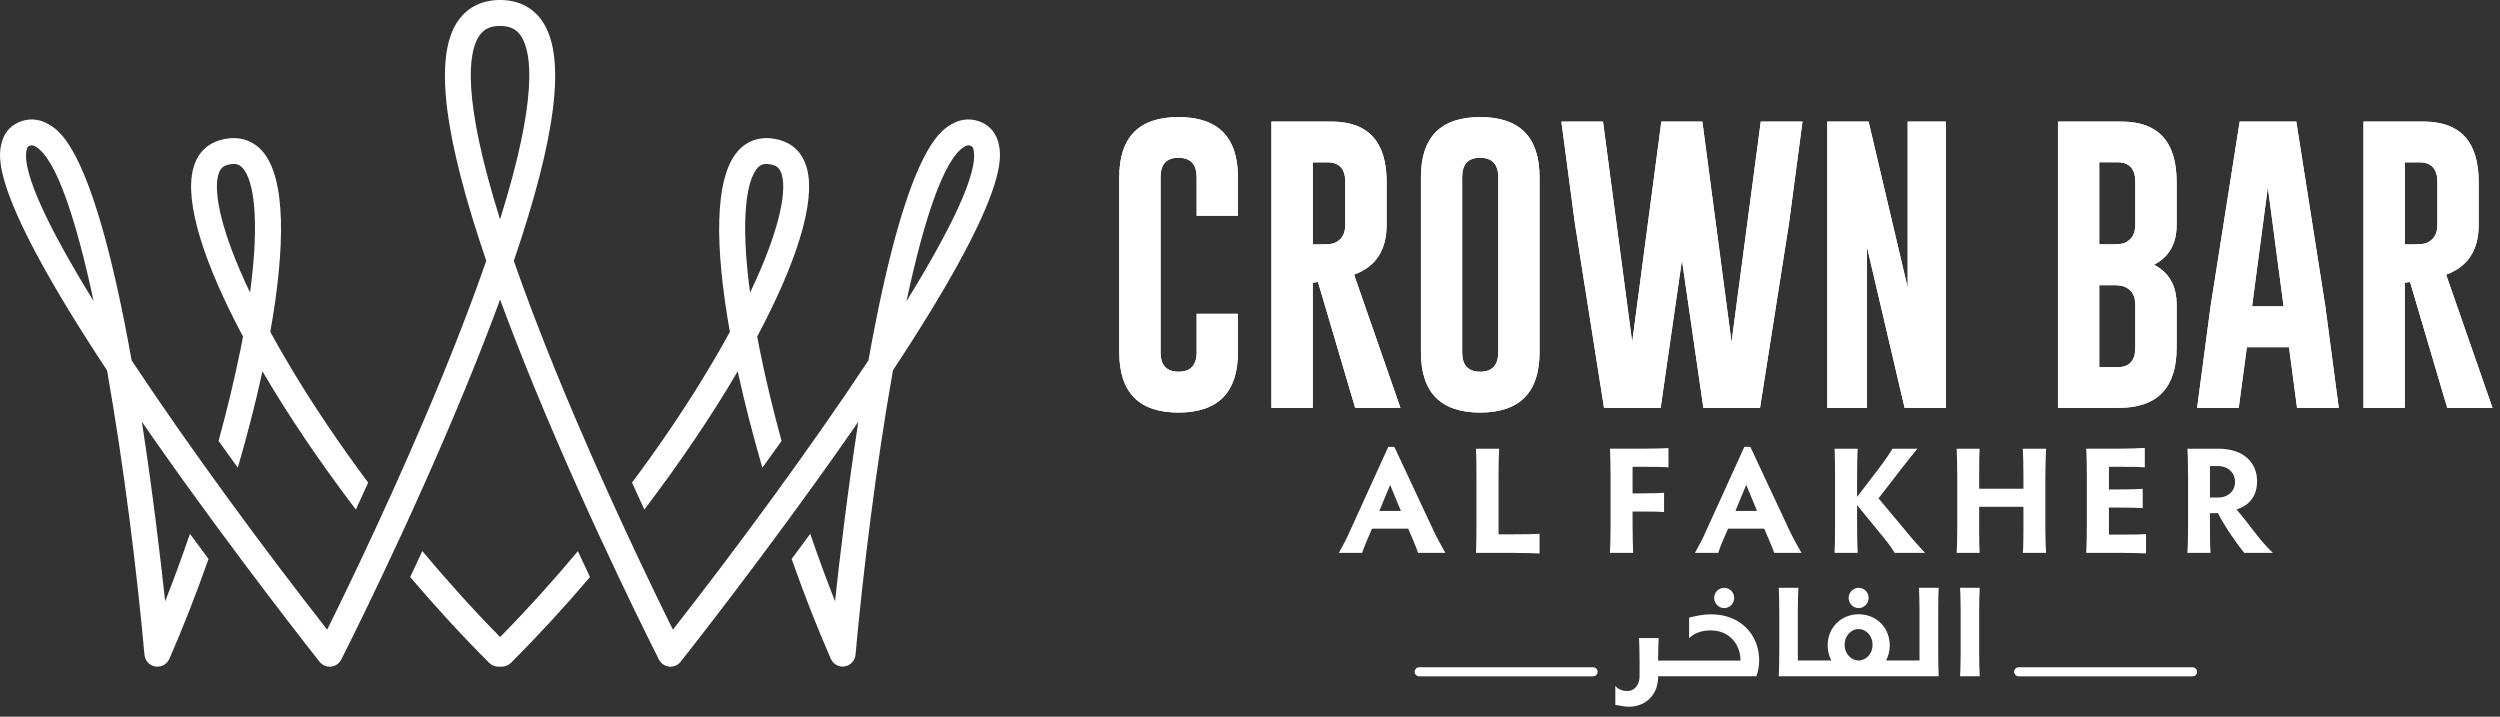
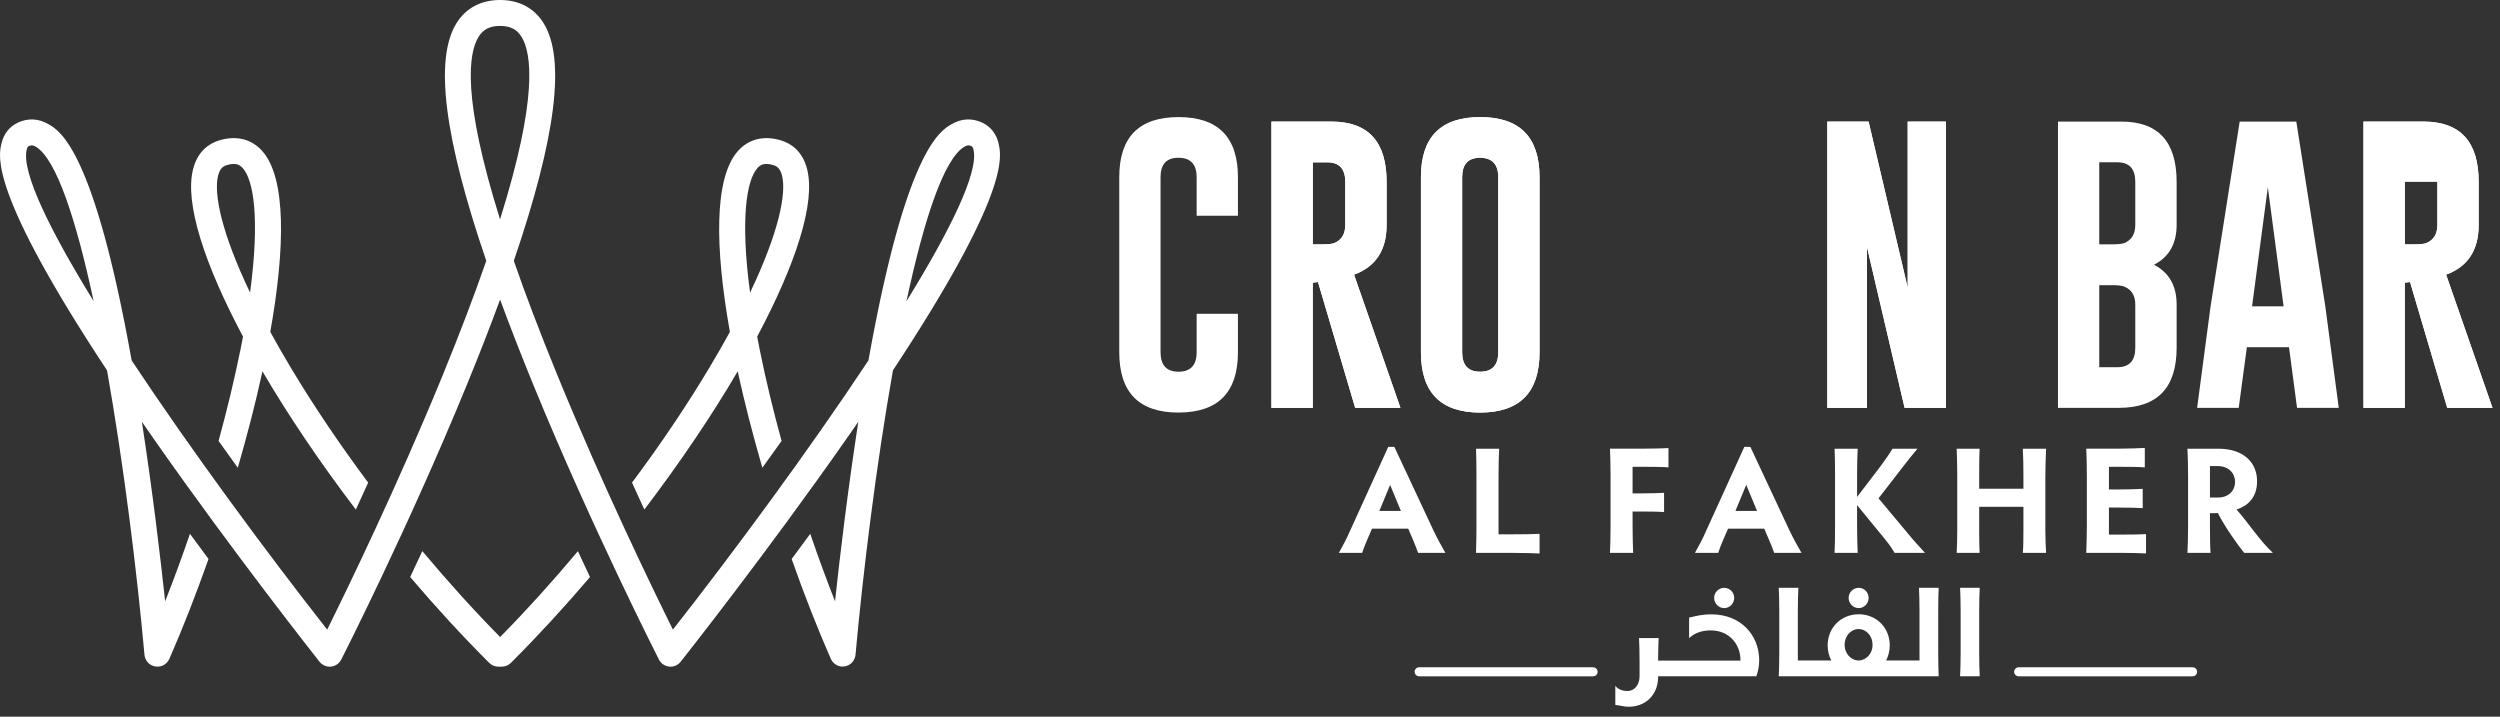
<svg xmlns="http://www.w3.org/2000/svg" width="150" height="43" viewBox="0 0 150 43" fill="none">
  <rect x="0" y="0" width="150" height="43" fill="#333333" stroke="none" />
  <path d="M44.262 22.279C44.671 24.156 45.175 26.109 45.741 28.064C46.133 27.524 46.517 26.99 46.895 26.456C46.388 24.615 45.951 22.8 45.604 21.082C45.542 20.78 45.486 20.483 45.43 20.195C47.743 15.856 48.94 12.186 48.43 10.161C48.147 9.03 47.419 8.591 46.858 8.423C45.836 8.113 44.917 8.339 44.276 9.061C42.836 10.678 42.892 14.863 43.794 19.913C43.427 20.584 43.024 21.289 42.581 22.03C41.215 24.319 39.635 26.66 37.921 28.957C38.173 29.514 38.419 30.053 38.66 30.574C40.8 27.759 42.71 24.931 44.262 22.279ZM45.438 10.091C45.559 9.953 45.713 9.836 45.987 9.836C46.102 9.836 46.242 9.856 46.407 9.909C46.598 9.967 46.808 10.088 46.923 10.538C47.189 11.596 46.744 13.912 45.004 17.56C44.413 13.159 44.789 10.826 45.441 10.093M34.672 33.066C34.924 33.606 35.165 34.127 35.4 34.622C33.882 36.404 32.291 38.138 30.655 39.772C30.51 39.917 30.311 39.999 30.106 39.999H29.902C29.695 39.999 29.499 39.917 29.353 39.772C27.717 38.138 26.126 36.404 24.611 34.622C24.844 34.127 25.087 33.606 25.339 33.066C26.852 34.873 28.42 36.611 30.008 38.222C31.596 36.611 33.165 34.873 34.678 33.066M14.405 21.079C14.057 22.8 13.62 24.612 13.114 26.456C13.492 26.987 13.878 27.524 14.268 28.064C14.836 26.109 15.34 24.156 15.746 22.279C17.301 24.931 19.208 27.762 21.351 30.574C21.592 30.051 21.838 29.514 22.09 28.957C20.379 26.66 18.797 24.319 17.43 22.03C16.987 21.289 16.584 20.584 16.217 19.913C17.119 14.863 17.175 10.678 15.735 9.061C15.094 8.339 14.178 8.113 13.153 8.423C12.593 8.594 11.864 9.033 11.582 10.161C11.072 12.186 12.268 15.856 14.581 20.195C14.528 20.483 14.469 20.78 14.41 21.082M13.086 10.538C13.198 10.088 13.408 9.967 13.601 9.909C13.769 9.858 13.903 9.836 14.021 9.836C14.296 9.836 14.447 9.953 14.57 10.091C15.223 10.823 15.595 13.157 15.004 17.557C13.262 13.909 12.819 11.593 13.086 10.535M59.919 8.613C59.779 8.026 59.437 7.592 58.927 7.355C58.322 7.075 57.692 7.106 57.101 7.447C56.398 7.853 54.359 9.027 52.107 21.625C48.533 27.018 44.06 33.078 40.374 37.777C39.164 35.335 36.148 29.119 33.442 22.511C32.381 19.915 31.518 17.641 30.829 15.649C33.361 8.244 33.946 3.556 32.624 1.404C32.067 0.495 31.171 0.008 30.031 0H29.975C28.838 0.011 27.941 0.495 27.381 1.404C26.059 3.558 26.645 8.244 29.177 15.649C28.485 17.641 27.625 19.913 26.563 22.511C23.858 29.119 20.841 35.335 19.631 37.777C15.945 33.078 11.472 27.018 7.898 21.625C5.649 9.027 3.607 7.85 2.904 7.447C2.313 7.108 1.683 7.075 1.078 7.355C0.568 7.592 0.227 8.026 0.087 8.613C-0.095 9.386 -0.616 11.562 6.422 22.223C7.428 27.902 8.22 34.325 8.669 39.291C8.669 39.302 8.674 39.31 8.674 39.324C8.68 39.352 8.683 39.377 8.691 39.406C8.697 39.431 8.702 39.453 8.711 39.475C8.719 39.501 8.727 39.523 8.739 39.545C8.75 39.568 8.761 39.59 8.772 39.612C8.786 39.632 8.8 39.654 8.814 39.674C8.828 39.694 8.842 39.713 8.859 39.733C8.876 39.752 8.895 39.769 8.912 39.789C8.932 39.806 8.949 39.822 8.968 39.836C8.988 39.85 9.007 39.864 9.027 39.878C9.052 39.892 9.075 39.906 9.1 39.917C9.111 39.923 9.12 39.929 9.131 39.934C9.142 39.94 9.153 39.94 9.167 39.945C9.192 39.957 9.218 39.965 9.246 39.971C9.271 39.979 9.296 39.982 9.321 39.987C9.344 39.99 9.369 39.993 9.391 39.996C9.419 39.996 9.447 39.996 9.478 39.996C9.489 39.996 9.503 39.996 9.514 39.996C9.526 39.996 9.537 39.99 9.548 39.99C9.576 39.987 9.601 39.982 9.629 39.976C9.654 39.971 9.677 39.965 9.702 39.957C9.725 39.948 9.747 39.94 9.769 39.929C9.795 39.917 9.817 39.906 9.839 39.892C9.859 39.881 9.879 39.867 9.898 39.853C9.921 39.836 9.94 39.822 9.96 39.806C9.979 39.789 9.993 39.772 10.01 39.755C10.027 39.736 10.047 39.716 10.061 39.696C10.075 39.677 10.089 39.66 10.1 39.638C10.117 39.612 10.131 39.59 10.142 39.565C10.147 39.554 10.153 39.545 10.159 39.537C10.963 37.702 11.761 35.665 12.511 33.539C12.147 33.05 11.777 32.546 11.397 32.029C10.926 33.405 10.428 34.762 9.909 36.079C9.626 33.455 9.153 29.455 8.512 25.306C8.744 25.642 8.985 25.986 9.229 26.338C14.069 33.257 19.121 39.641 19.172 39.705C19.337 39.912 19.595 40.024 19.858 39.996C20.121 39.971 20.354 39.811 20.474 39.576C20.514 39.498 24.516 31.628 28.003 23.11C28.751 21.286 29.417 19.574 30.006 17.974C30.594 19.574 31.263 21.286 32.008 23.11C35.495 31.628 39.498 39.495 39.537 39.576C39.657 39.811 39.89 39.968 40.153 39.996C40.416 40.024 40.674 39.912 40.839 39.705C40.89 39.641 45.943 33.257 50.782 26.338C51.029 25.986 51.267 25.645 51.499 25.306C50.858 29.455 50.385 33.452 50.102 36.079C49.584 34.762 49.085 33.402 48.615 32.029C48.234 32.546 47.864 33.05 47.5 33.539C48.248 35.665 49.046 37.702 49.85 39.534C49.855 39.548 49.864 39.559 49.869 39.571C49.878 39.584 49.883 39.599 49.892 39.612C49.911 39.643 49.931 39.674 49.953 39.702C49.959 39.708 49.962 39.713 49.967 39.719C49.998 39.752 50.029 39.786 50.065 39.814C50.074 39.822 50.082 39.828 50.091 39.834C50.119 39.853 50.147 39.873 50.175 39.892C50.189 39.898 50.2 39.906 50.211 39.912C50.248 39.929 50.284 39.945 50.323 39.957C50.329 39.957 50.334 39.962 50.337 39.962C50.382 39.976 50.429 39.985 50.474 39.99C50.48 39.99 50.483 39.99 50.488 39.993C50.511 39.993 50.53 39.993 50.553 39.993C50.553 39.993 50.556 39.993 50.558 39.993C50.561 39.993 50.567 39.993 50.57 39.993C50.617 39.993 50.665 39.987 50.71 39.979C50.721 39.976 50.732 39.971 50.746 39.968C50.785 39.957 50.822 39.948 50.858 39.931C50.861 39.931 50.867 39.929 50.869 39.929C50.88 39.923 50.892 39.915 50.906 39.909C50.934 39.895 50.962 39.881 50.987 39.861C51.007 39.85 51.02 39.836 51.04 39.822C51.06 39.806 51.082 39.789 51.102 39.769C51.119 39.752 51.133 39.736 51.147 39.719C51.163 39.699 51.18 39.677 51.194 39.657C51.205 39.638 51.219 39.621 51.228 39.601C51.242 39.579 51.253 39.554 51.264 39.529C51.273 39.509 51.281 39.489 51.289 39.467C51.298 39.442 51.303 39.417 51.312 39.392C51.317 39.369 51.323 39.344 51.326 39.319C51.326 39.308 51.331 39.296 51.331 39.285C51.78 34.32 52.572 27.897 53.578 22.218C60.616 11.556 60.095 9.377 59.913 8.608M1.602 8.972C1.641 8.807 1.697 8.781 1.736 8.765C1.795 8.739 1.848 8.72 1.907 8.72C1.972 8.72 2.042 8.739 2.131 8.793C3.381 9.511 4.579 13.215 5.618 18.069C2.977 13.783 1.28 10.325 1.602 8.974M28.709 2.218C28.989 1.762 29.389 1.555 30.003 1.555C30.619 1.555 31.017 1.762 31.297 2.218C31.891 3.189 32.294 5.855 30.003 13.162C27.712 5.855 28.112 3.189 28.709 2.218ZM54.39 18.066C55.429 13.213 56.628 9.511 57.88 8.793C57.969 8.742 58.039 8.72 58.104 8.72C58.163 8.72 58.216 8.737 58.275 8.765C58.314 8.781 58.37 8.809 58.409 8.972C58.731 10.323 57.037 13.78 54.393 18.066" fill="white" />
  <path d="M74.276 21.138C74.276 23.544 73.088 24.748 70.711 24.754C68.34 24.754 67.156 23.548 67.156 21.138V10.631C67.156 8.225 68.34 7.025 70.711 7.025C73.082 7.025 74.276 8.228 74.276 10.631V12.944H71.799V10.631C71.799 9.862 71.441 9.473 70.721 9.466H70.701C69.99 9.466 69.633 9.856 69.633 10.631V21.138C69.633 21.913 69.994 22.303 70.711 22.303C71.428 22.303 71.799 21.913 71.799 21.138V18.828H74.276V21.138Z" fill="white" />
  <path d="M76.29 7.295H79.896C82.097 7.301 83.197 8.505 83.197 10.911V13.494C83.197 15.006 82.547 16 81.244 16.48L84.027 24.474H81.311L79.079 16.921L78.764 16.962V24.474H76.286V7.298L76.29 7.295ZM78.767 9.74V14.662H79.336C79.68 14.662 79.915 14.636 80.044 14.591C80.494 14.408 80.716 14.044 80.716 13.498V10.914C80.716 10.132 80.359 9.74 79.642 9.74H78.767Z" fill="white" />
  <path d="M92.372 21.138C92.372 23.544 91.185 24.748 88.811 24.754C86.443 24.754 85.256 23.548 85.256 21.138V10.631C85.256 8.228 86.44 7.025 88.811 7.025C91.182 7.025 92.372 8.228 92.372 10.631V21.138ZM89.895 10.631C89.895 9.862 89.534 9.473 88.817 9.466H88.798C88.087 9.466 87.73 9.856 87.73 10.631V21.138C87.73 21.913 88.087 22.303 88.807 22.303C89.528 22.303 89.895 21.913 89.895 21.138V10.631Z" fill="white" />
-   <path d="M103.892 20.533L105.646 7.298H108.149L107.341 13.391L105.601 24.474H102.203L100.917 15.605L99.639 24.474H96.242L94.489 13.372L93.684 7.298H96.181L97.931 20.533L99.681 7.298H102.142L103.892 20.533Z" fill="white" />
+   <path d="M109.638 7.295H112.115L114.461 17.258V7.295H116.754V24.474H114.277L112.019 14.826V24.474H109.638V7.295Z" fill="white" />
+   <path d="M139.519 18.381L140.326 24.474H137.823L137.341 20.832H134.812L134.323 24.474H131.827L132.631 18.407L134.381 7.295H137.778L139.519 18.381ZM137.016 18.381L136.07 11.236L135.124 18.381H137.016Z" fill="white" />
+   <path d="M141.813 7.295H145.419C147.62 7.301 148.72 8.505 148.72 10.911V13.494C148.72 15.006 148.07 16 146.767 16.48L149.55 24.474H146.835L144.602 16.921L144.287 16.962V24.474H141.809V7.298L141.813 7.295ZM144.29 9.74V14.662H144.859C145.203 14.662 145.438 14.636 145.567 14.591C146.017 14.408 146.243 14.044 146.243 13.498V10.914H144.29Z" fill="white" />
+   <path d="M76.29 7.295H79.896C82.097 7.301 83.197 8.505 83.197 10.911V13.494C83.197 15.006 82.547 16 81.244 16.48L84.027 24.474H81.311L79.079 16.921L78.764 16.962V24.474H76.286V7.298L76.29 7.295ZM78.767 9.74V14.662H79.336C79.68 14.662 79.915 14.636 80.044 14.591C80.494 14.408 80.716 14.044 80.716 13.498V10.914C80.716 10.132 80.359 9.74 79.642 9.74H78.767Z" fill="white" />
+   <path d="M92.372 21.138C92.372 23.544 91.185 24.748 88.811 24.754C86.443 24.754 85.256 23.548 85.256 21.138V10.631C85.256 8.228 86.44 7.025 88.811 7.025C91.182 7.025 92.372 8.228 92.372 10.631V21.138ZM89.895 10.631C89.895 9.862 89.534 9.473 88.817 9.466H88.798C88.087 9.466 87.73 9.856 87.73 10.631V21.138C87.73 21.913 88.087 22.303 88.807 22.303C89.528 22.303 89.895 21.913 89.895 21.138V10.631Z" fill="white" />
  <path d="M109.638 7.295H112.115L114.461 17.258V7.295H116.754V24.474H114.277L112.019 14.826V24.474H109.638V7.295Z" fill="white" />
  <path d="M123.478 7.295H127.297C129.497 7.301 130.598 8.504 130.598 10.911V13.494C130.598 14.62 130.147 15.418 129.24 15.884C130.144 16.354 130.598 17.149 130.598 18.275V20.865C130.598 23.265 129.446 24.468 127.139 24.471H123.478V7.292V7.295ZM125.955 9.74V14.659H126.734C127.078 14.659 127.313 14.636 127.445 14.588C127.895 14.408 128.117 14.041 128.117 13.494V10.911C128.117 10.129 127.76 9.737 127.043 9.737H125.955V9.74ZM125.955 17.11V22.032H127.043C127.76 22.032 128.117 21.643 128.117 20.868V18.278C128.117 17.731 127.892 17.368 127.445 17.191C127.316 17.139 127.078 17.11 126.734 17.11H125.955Z" fill="white" />
-   <path d="M139.519 18.381L140.326 24.474H137.823L137.341 20.832H134.812L134.323 24.474H131.827L132.631 18.407L134.381 7.295H137.778L139.519 18.381ZM137.016 18.381L136.07 11.236L135.124 18.381H137.016Z" fill="white" />
-   <path d="M141.813 7.295H145.419C147.62 7.301 148.72 8.505 148.72 10.911V13.494C148.72 15.006 148.07 16 146.767 16.48L149.55 24.474H146.835L144.602 16.921L144.287 16.962V24.474H141.809V7.298L141.813 7.295ZM144.29 9.74V14.662H144.859C145.203 14.662 145.438 14.636 145.567 14.591C146.017 14.408 146.243 14.044 146.243 13.498V10.914C146.243 10.132 145.885 9.74 145.165 9.74H144.29Z" fill="white" />
-   <path d="M74.276 21.138C74.276 23.544 73.088 24.748 70.711 24.754C68.34 24.754 67.156 23.548 67.156 21.138V10.631C67.156 8.225 68.34 7.025 70.711 7.025C73.082 7.025 74.276 8.228 74.276 10.631V12.944H71.799V10.631C71.799 9.862 71.441 9.473 70.721 9.466H70.701C69.99 9.466 69.633 9.856 69.633 10.631V21.138C69.633 21.913 69.994 22.303 70.711 22.303C71.428 22.303 71.799 21.913 71.799 21.138V18.828H74.276V21.138Z" fill="white" />
-   <path d="M76.29 7.295H79.896C82.097 7.301 83.197 8.505 83.197 10.911V13.494C83.197 15.006 82.547 16 81.244 16.48L84.027 24.474H81.311L79.079 16.921L78.764 16.962V24.474H76.286V7.298L76.29 7.295ZM78.767 9.74V14.662H79.336C79.68 14.662 79.915 14.636 80.044 14.591C80.494 14.408 80.716 14.044 80.716 13.498V10.914C80.716 10.132 80.359 9.74 79.642 9.74H78.767Z" fill="white" />
-   <path d="M92.372 21.138C92.372 23.544 91.185 24.748 88.811 24.754C86.443 24.754 85.256 23.548 85.256 21.138V10.631C85.256 8.228 86.44 7.025 88.811 7.025C91.182 7.025 92.372 8.228 92.372 10.631V21.138ZM89.895 10.631C89.895 9.862 89.534 9.473 88.817 9.466H88.798C88.087 9.466 87.73 9.856 87.73 10.631V21.138C87.73 21.913 88.087 22.303 88.807 22.303C89.528 22.303 89.895 21.913 89.895 21.138V10.631Z" fill="white" />
-   <path d="M103.892 20.533L105.646 7.298H108.149L107.341 13.391L105.601 24.474H102.203L100.917 15.605L99.639 24.474H96.242L94.489 13.372L93.684 7.298H96.181L97.931 20.533L99.681 7.298H102.142L103.892 20.533Z" fill="white" />
-   <path d="M109.638 7.295H112.115L114.461 17.258V7.295H116.754V24.474H114.277L112.019 14.826V24.474H109.638V7.295Z" fill="white" />
-   <path d="M123.478 7.295H127.297C129.497 7.301 130.598 8.504 130.598 10.911V13.494C130.598 14.62 130.147 15.418 129.24 15.884C130.144 16.354 130.598 17.149 130.598 18.275V20.865C130.598 23.265 129.446 24.468 127.139 24.471H123.478V7.292V7.295ZM125.955 9.74V14.659H126.734C127.078 14.659 127.313 14.636 127.445 14.588C127.895 14.408 128.117 14.041 128.117 13.494V10.911C128.117 10.129 127.76 9.737 127.043 9.737H125.955V9.74ZM125.955 17.11V22.032H127.043C127.76 22.032 128.117 21.643 128.117 20.868V18.278C128.117 17.731 127.892 17.368 127.445 17.191C127.316 17.139 127.078 17.11 126.734 17.11H125.955Z" fill="white" />
-   <path d="M139.519 18.381L140.326 24.474H137.823L137.341 20.832H134.812L134.323 24.474H131.827L132.631 18.407L134.381 7.295H137.778L139.519 18.381ZM137.016 18.381L136.07 11.236L135.124 18.381H137.016Z" fill="white" />
  <path d="M141.813 7.295H145.419C147.62 7.301 148.72 8.505 148.72 10.911V13.494C148.72 15.006 148.07 16 146.767 16.48L149.55 24.474H146.835L144.602 16.921L144.287 16.962V24.474H141.809V7.298L141.813 7.295ZM144.29 9.74V14.662H144.859C145.203 14.662 145.438 14.636 145.567 14.591C146.017 14.408 146.243 14.044 146.243 13.498V10.914C146.243 10.132 145.885 9.74 145.165 9.74H144.29Z" fill="white" />
  <path d="M83.407 29.095L82.761 30.655H84.054L83.407 29.095ZM85.087 33.171C85.013 32.952 84.894 32.669 84.778 32.386L84.495 31.72H82.323L82.04 32.367C81.902 32.685 81.812 32.923 81.728 33.171H80.332C80.56 32.769 80.805 32.312 81.033 31.784L83.295 26.814H83.662L85.988 31.784C86.232 32.306 86.509 32.798 86.724 33.171H85.084H85.087ZM89.909 32.058H90.823C91.454 32.058 92.1 32.048 92.374 32.032V33.21C92.1 33.194 91.454 33.174 90.823 33.174H88.561C88.581 32.672 88.587 31.952 88.587 31.54V28.558C88.587 27.927 88.577 27.197 88.561 26.923H89.948C89.932 27.197 89.912 27.927 89.912 28.558V32.061L89.909 32.058ZM96.598 33.171C96.617 32.888 96.633 32.158 96.633 31.537V28.554C96.633 27.924 96.614 27.194 96.598 26.92H98.576C99.197 26.92 99.828 26.901 100.108 26.885V28.043C99.824 28.014 99.197 28.008 98.576 28.008H97.955V29.603H98.486C99.088 29.603 99.57 29.584 99.844 29.568V30.726C99.57 30.7 99.088 30.691 98.486 30.691H97.955V31.537C97.955 32.158 97.975 32.888 97.991 33.171H96.594H96.598ZM104.772 29.095L104.126 30.655H105.422L104.776 29.095H104.772ZM106.452 33.171C106.378 32.952 106.259 32.669 106.14 32.386L105.856 31.72H103.685L103.402 32.367C103.263 32.685 103.173 32.923 103.093 33.171H101.697C101.925 32.769 102.173 32.312 102.398 31.784L104.66 26.814H105.023L107.349 31.784C107.597 32.306 107.87 32.798 108.089 33.171H106.448H106.452ZM114.453 31.987C114.845 32.46 115.154 32.791 115.501 33.174H113.677C113.568 32.991 113.404 32.717 113.085 32.335L111.425 30.308V31.54C111.425 32.187 111.445 32.891 111.461 33.174H110.074C110.093 32.891 110.103 32.19 110.103 31.54V28.558C110.103 27.911 110.093 27.197 110.074 26.923H111.461C111.441 27.197 111.425 27.908 111.425 28.558V29.816L112.812 28.001C113.204 27.464 113.368 27.226 113.552 26.923H115.048C114.749 27.28 114.556 27.515 114.153 28.037L112.712 29.899L114.456 31.987H114.453ZM117.4 33.171C117.416 32.914 117.435 32.331 117.435 31.849V28.558C117.435 27.911 117.416 27.171 117.4 26.923H118.776C118.757 27.171 118.751 27.908 118.751 28.558V29.323H121.405V28.558C121.405 28.037 121.395 27.309 121.369 26.923H122.766C122.746 27.326 122.721 28.056 122.721 28.558V31.858C122.721 32.335 122.75 32.917 122.766 33.171H121.369C121.398 32.914 121.405 32.331 121.405 31.849V30.407H118.751V31.858C118.751 32.335 118.76 32.917 118.776 33.171H117.4ZM126.536 32.077H127.202C127.829 32.077 128.489 32.068 128.762 32.048V33.206C128.489 33.19 127.833 33.171 127.202 33.171H125.175C125.195 32.669 125.211 31.948 125.211 31.537V28.545C125.211 27.914 125.191 27.194 125.175 26.92H127.128C127.749 26.92 128.405 26.891 128.688 26.875V28.043C128.405 28.014 127.749 28.008 127.128 28.008H126.536V29.368H127.057C127.678 29.368 128.28 29.349 128.563 29.33V30.488C128.28 30.469 127.678 30.453 127.057 30.453H126.536V32.077ZM132.597 29.851H133.099C133.691 29.851 134.103 29.458 134.103 28.912C134.103 28.419 133.746 27.962 133.044 27.962H132.597V29.851ZM132.597 31.559C132.597 32.18 132.607 32.891 132.633 33.174H131.246C131.265 32.891 131.285 32.18 131.285 31.559V28.558C131.285 27.937 131.265 27.197 131.246 26.923H133.109C134.605 26.923 135.425 27.744 135.425 28.876C135.425 29.861 134.849 30.363 134.193 30.572C134.904 31.373 135.589 32.45 136.374 33.171H134.65C134.248 32.679 133.456 31.556 133.073 30.781C133.009 30.79 132.954 30.79 132.9 30.79H132.597V31.556V31.559Z" fill="white" />
  <path d="M95.588 40.037C95.736 40.037 95.858 40.159 95.858 40.307C95.858 40.455 95.739 40.578 95.588 40.578H85.148C85 40.578 84.878 40.455 84.878 40.307C84.878 40.159 84.997 40.037 85.148 40.037H95.588ZM131.558 40.037C131.706 40.037 131.828 40.159 131.828 40.307C131.828 40.455 131.706 40.578 131.558 40.578H121.119C120.971 40.578 120.848 40.455 120.848 40.307C120.848 40.159 120.971 40.037 121.119 40.037H131.558ZM110.917 35.874C110.917 35.549 111.187 35.269 111.522 35.269C111.856 35.269 112.117 35.546 112.117 35.874C112.117 36.202 111.853 36.486 111.522 36.486C111.19 36.486 110.917 36.206 110.917 35.874ZM102.848 35.874C102.848 35.549 103.119 35.269 103.453 35.269C103.788 35.269 104.052 35.546 104.052 35.874C104.052 36.202 103.788 36.486 103.453 36.486C103.119 36.486 102.848 36.206 102.848 35.874ZM118.751 39.188C118.751 39.715 118.767 40.333 118.783 40.575H117.605C117.621 40.333 117.638 39.715 117.638 39.188V36.656C117.638 36.128 117.621 35.501 117.605 35.269H118.783C118.767 35.501 118.751 36.128 118.751 36.656V39.188ZM116.315 35.269H115.138C115.154 35.501 115.17 36.122 115.17 36.656V39.629H113.166C113.304 39.362 113.385 39.053 113.385 38.721C113.385 37.695 112.625 36.862 111.522 36.855C110.422 36.862 109.659 37.695 109.659 38.721C109.659 39.05 109.74 39.362 109.878 39.629H107.874C107.874 39.481 107.87 39.329 107.87 39.188V36.656C107.87 36.128 107.886 35.501 107.903 35.269H106.725C106.741 35.501 106.757 36.128 106.757 36.656V39.188C106.757 39.715 106.741 40.333 106.725 40.575H116.319C116.302 40.15 116.293 39.538 116.293 39.188V36.656C116.293 36.122 116.302 35.501 116.319 35.269M111.519 39.629H111.515C111.049 39.619 110.676 39.207 110.676 38.693C110.676 38.178 111.033 37.75 111.515 37.743C111.998 37.75 112.355 38.171 112.355 38.693C112.355 39.214 111.982 39.619 111.519 39.629ZM105.551 39.629C105.548 39.96 105.49 40.279 105.38 40.575H99.487V40.661C99.464 41.726 98.705 42.405 97.724 42.405C97.421 42.405 97.203 42.321 96.919 42.296V41.15C97.09 41.376 97.383 41.462 97.646 41.462C98.065 41.462 98.374 41.089 98.374 40.578V39.67C98.374 39.143 98.357 38.516 98.341 38.284H99.519C99.506 38.49 99.493 39.005 99.487 39.487V39.635H104.428C104.428 39.635 104.428 39.622 104.428 39.612C104.428 38.612 103.707 37.824 102.655 37.824C102.154 37.824 101.713 37.949 101.346 38.287V37.055C101.771 36.962 102.067 36.862 102.701 36.862C104.428 36.862 105.551 38.094 105.551 39.612C105.551 39.619 105.551 39.629 105.551 39.635" fill="white" />
</svg>